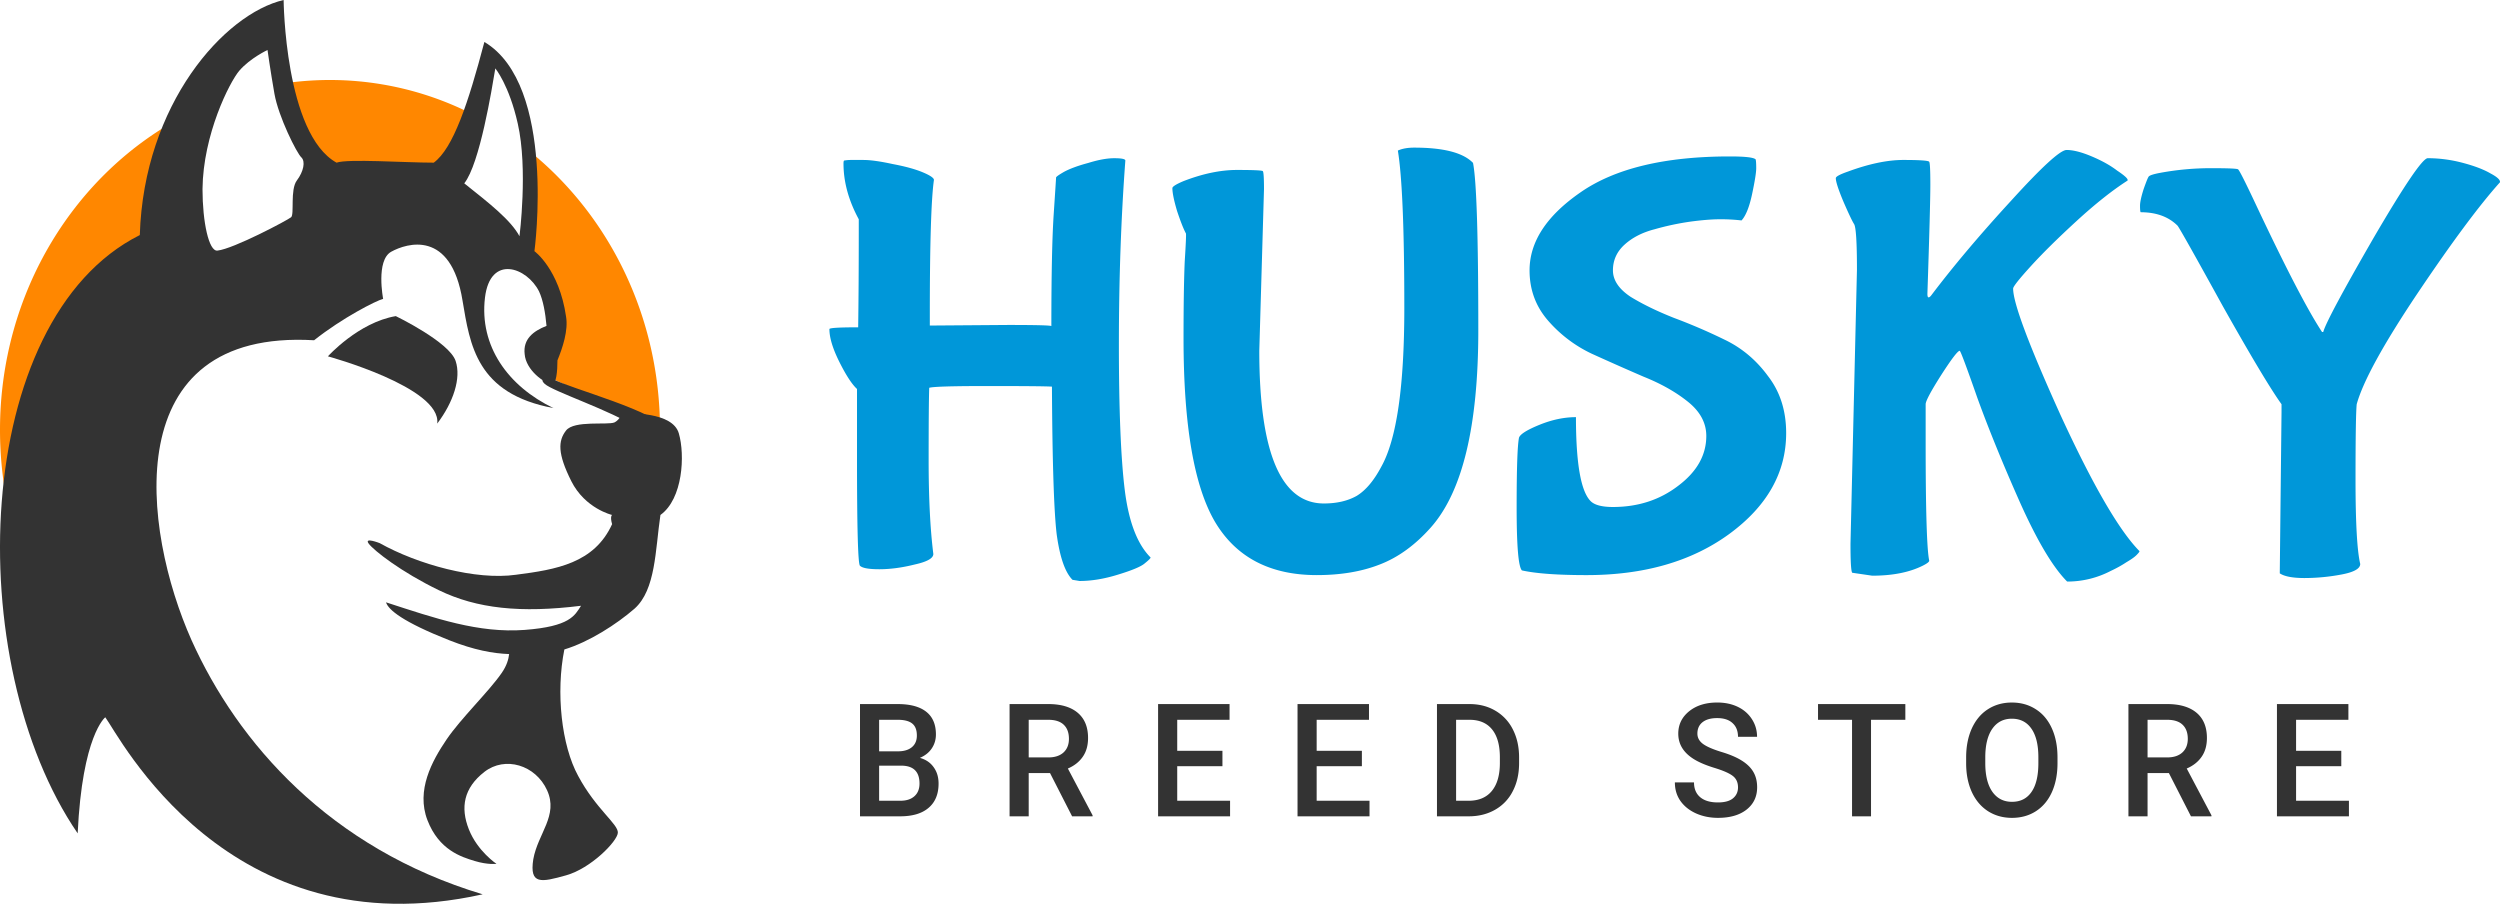
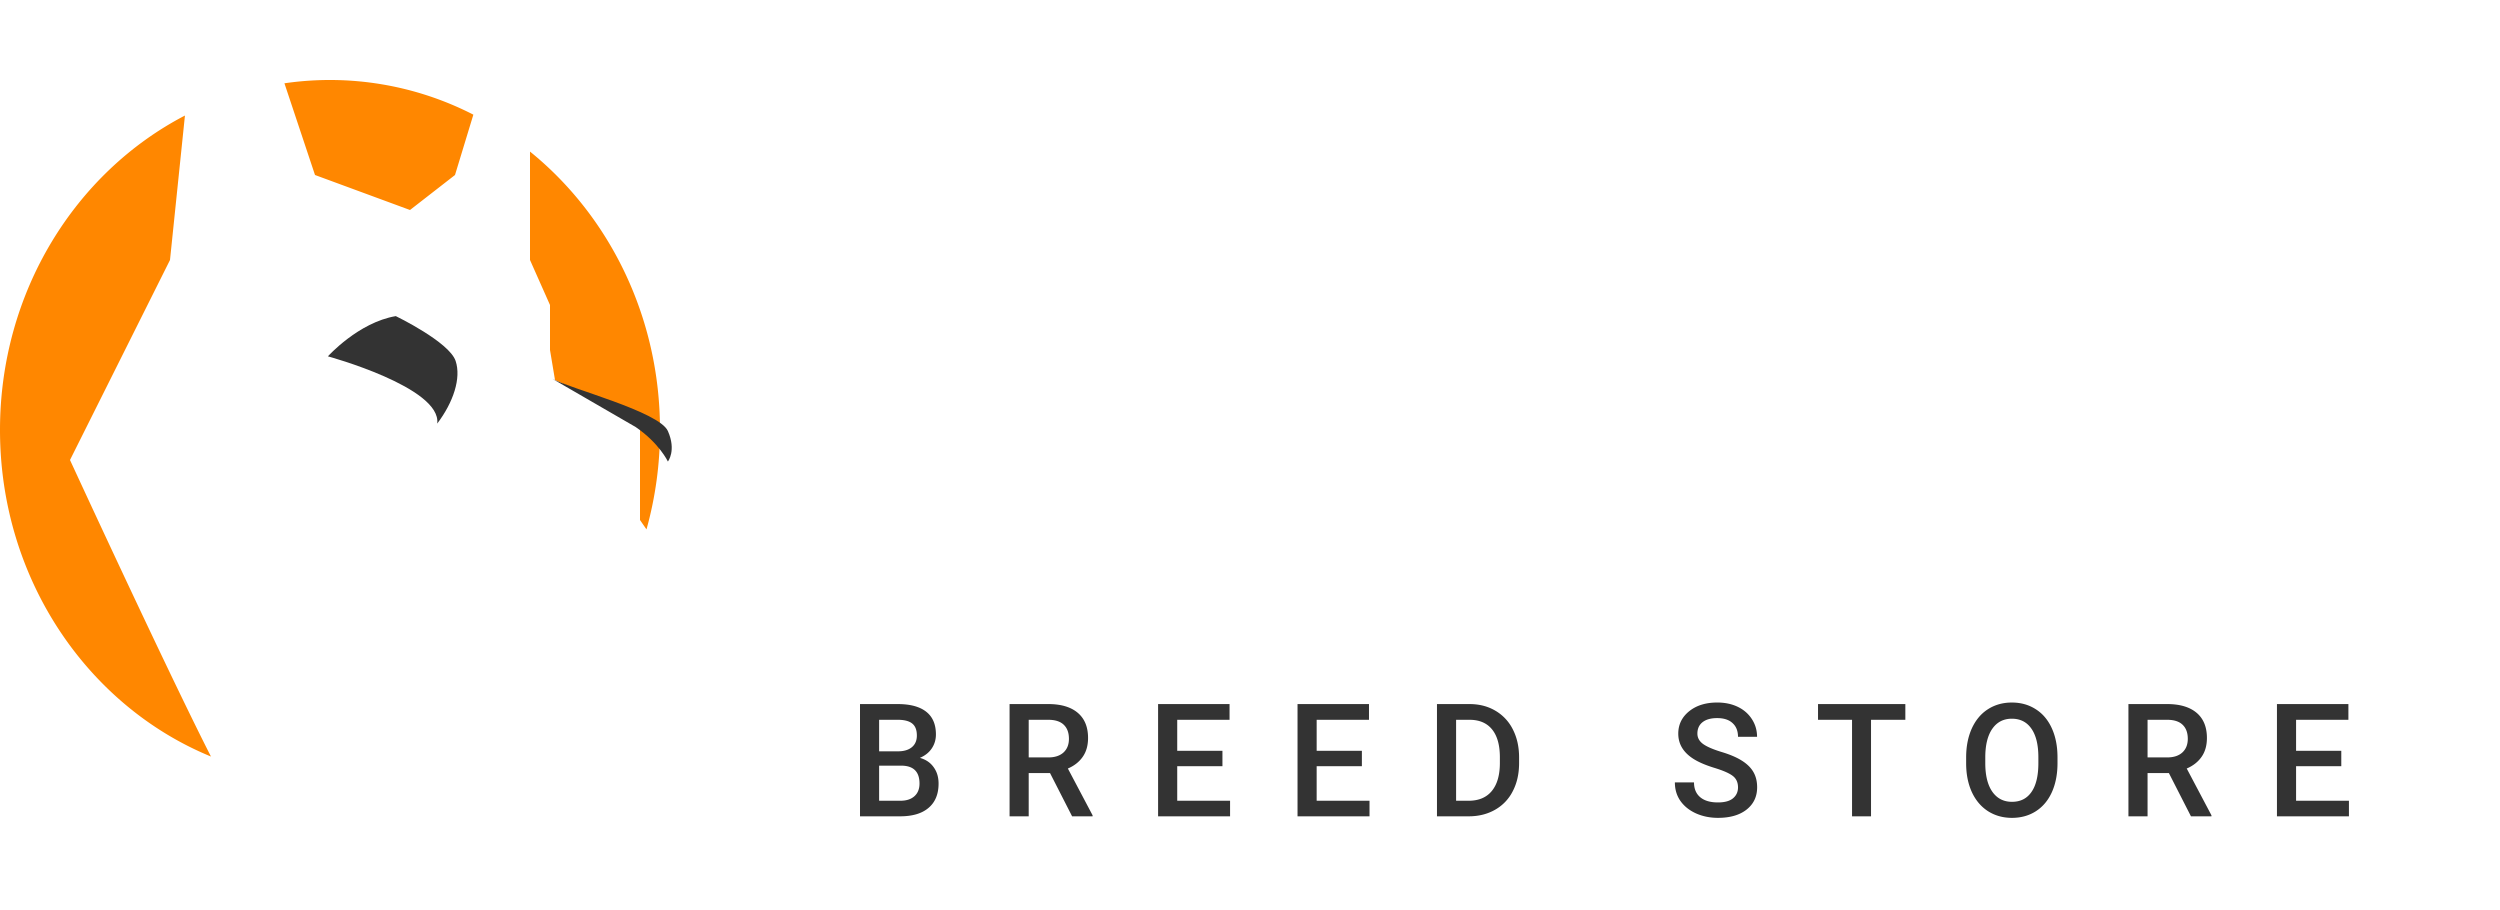
<svg xmlns="http://www.w3.org/2000/svg" width="250" height="91" fill="none">
  <path fill-rule="evenodd" clip-rule="evenodd" d="M21.097 75.654C17.733 69.058 10.836 54.311 7 46l10-20 1.494-14.446C7.541 17.248 0 29.19 0 43c0 14.879 8.754 27.59 21.097 32.654ZM64.65 52.939A36.984 36.984 0 0 0 66 43c0-11.355-5.099-21.447-13-27.842V26l2 4.5V35l.5 3 8.5 4v10l.65.94ZM47.336 11.466A31.422 31.422 0 0 0 28.443 8.33L31.5 17.5 41 21l4.5-3.5 1.836-6.034Z" fill="#FF8700" />
-   <path d="M39.58 31.611c-3.74.632-6.788 4.023-6.788 4.023s11.39 3.104 10.93 6.725c1.61-2.127 2.416-4.54 1.84-6.265-.632-1.897-5.982-4.483-5.982-4.483ZM55.227 37.876c1.726.977 10.7 3.276 11.563 5.23.863 1.954 0 3.046 0 3.046s-.863-1.839-3.222-3.448c-2.358-1.61-8.283-3.564-9.089-4.31-.805-.748.748-.518.748-.518Z" fill="#333" />
-   <path d="M19.157 64.027C14.21 52.934 11.68 32.876 31.411 34.025c2.819-2.241 6.213-3.966 6.903-4.138 0 0-.748-3.85.806-4.713 1.553-.862 5.983-2.242 7.133 4.885.748 4.426 1.38 9.311 9.09 10.748-4.545-2.184-7.422-6.207-6.846-11.035.517-4.368 4.2-3.046 5.407-.632.403.862.633 2.126.748 3.448-1.323.517-2.359 1.322-2.186 2.816.115 1.61 2.013 2.99 2.761 2.99.403 0 .518-1.265.518-2.357.518-1.265 1.093-2.989.863-4.368-.69-4.77-3.164-6.553-3.164-6.553s2.243-16.61-5.005-20.92c-1.61 6.092-3.106 10.633-5.062 12.07-2.934 0-8.572-.403-9.723 0C28.477 13.391 28.362 0 28.362 0c-5.925 1.38-13.98 10.403-14.382 23.507-16.856 8.449-17.891 42.761-6.213 59.831.46-9.828 2.761-11.61 2.761-11.61 1.323 1.725 12.196 23.393 37.739 17.703-15.303-4.598-24.507-15.174-29.11-25.404ZM49.532 6.839s1.38 1.667 2.244 5.518c1.035 4.54.172 11.265.172 11.265-.863-1.61-2.991-3.276-5.522-5.288 1.553-1.954 2.76-9.425 3.106-11.495Zm-25.6.23C25.025 5.805 26.752 5 26.752 5s.287 2.07.69 4.368c.402 2.3 2.243 5.978 2.703 6.38.403.402.23 1.38-.46 2.3-.69.919-.23 3.39-.575 3.677-.345.288-5.753 3.162-7.364 3.334-.863.115-1.495-2.874-1.495-6.15.057-5.46 2.703-10.69 3.681-11.84Z" fill="#333" />
-   <path d="M67.883 43.336c-.632-2.184-4.947-1.954-5.35-2.07-.402-.114-.402.633-1.093.978-.69.287-4.027-.23-4.832.804-.805 1.035-.863 2.3.518 5.058 1.38 2.76 4.084 3.391 4.084 3.391s-.23.115 0 .92c-1.783 3.908-5.58 4.54-9.607 5.058-4.027.574-9.837-1.035-13.634-3.162 0 0-1.61-.632-1.093.058.518.69 3.221 2.816 7.018 4.655 3.797 1.84 8.17 2.3 14.21 1.552-.633.977-1.093 2.07-5.638 2.414-4.602.345-8.917-1.15-13.864-2.759.23.748 1.668 1.955 6.328 3.794 2.474.977 4.372 1.322 5.983 1.38-.058.516-.23 1.149-.748 1.896-1.266 1.839-4.085 4.54-5.523 6.667-1.438 2.127-3.049 5.058-1.898 8.046 1.15 2.99 3.394 3.679 4.717 4.081 1.323.402 2.186.288 2.186.288s-1.898-1.265-2.761-3.449c-.863-2.184-.518-4.138 1.553-5.748 2.071-1.609 5.12-.69 6.27 1.84 1.151 2.529-.92 4.31-1.38 6.897-.403 2.586.805 2.299 3.279 1.609 2.474-.69 5.12-3.391 5.177-4.253.058-.862-2.186-2.357-3.969-5.69-1.668-3.046-2.244-8.334-1.38-12.645 2.473-.747 5.234-2.529 7.018-4.08 2.128-1.897 2.07-5.863 2.589-9.369 2.243-1.609 2.473-5.977 1.84-8.161Z" fill="#333" />
-   <path d="m92.982 32.555 7.809-.059c2.897 0 4.345.04 4.345.118 0-5.128.079-8.867.235-11.215.157-2.35.235-3.563.235-3.64 0-.08.274-.275.822-.588.587-.313 1.39-.607 2.408-.88 1.018-.314 1.879-.47 2.583-.47.744 0 1.116.078 1.116.234-.431 5.755-.646 11.9-.646 18.438 0 6.498.196 11.332.587 14.503.392 3.171 1.253 5.422 2.584 6.753 0 .078-.196.274-.587.587-.353.313-1.233.685-2.643 1.116-1.37.43-2.662.646-3.875.646l-.705-.118c-.743-.744-1.272-2.27-1.585-4.58-.274-2.349-.431-7.261-.47-14.738-.665-.04-2.799-.059-6.4-.059-3.562 0-5.52.059-5.872.176-.04 1.096-.059 3.523-.059 7.281 0 3.72.157 6.831.47 9.337 0 .43-.626.782-1.879 1.056-1.253.314-2.427.47-3.523.47-1.057 0-1.703-.117-1.938-.352-.195-.196-.293-3.778-.293-10.745v-6.93c-.51-.469-1.096-1.37-1.762-2.7-.665-1.331-.998-2.427-.998-3.289 0-.117.959-.176 2.877-.176.04-2.78.059-5.97.059-9.57v-1.234c-1.018-1.879-1.527-3.738-1.527-5.578 0-.157.02-.255.059-.294.235-.039.45-.059.646-.059h1.292c.704 0 1.683.138 2.936.411 1.252.235 2.25.51 2.994.823.744.313 1.116.567 1.116.763-.274 1.918-.411 6.38-.411 13.388v1.174ZM126.399 18.932l-.47 16.148c0 10.178 2.153 15.267 6.459 15.267 1.292 0 2.388-.255 3.288-.764.9-.548 1.722-1.526 2.466-2.935 1.527-2.74 2.29-8.025 2.29-15.854 0-7.869-.215-13.114-.646-15.737.431-.196.979-.294 1.644-.294 2.936 0 4.894.51 5.872 1.527.353 1.762.529 7.34.529 16.735 0 9.59-1.586 16.167-4.756 19.73-1.566 1.76-3.269 2.994-5.109 3.698-1.801.705-3.895 1.057-6.283 1.057-4.658 0-8.044-1.761-10.158-5.284-2.114-3.563-3.171-9.689-3.171-18.38 0-3.287.039-5.851.118-7.691.117-1.84.156-2.78.117-2.819-.235-.43-.528-1.174-.881-2.231-.313-1.057-.47-1.82-.47-2.29 0-.157.372-.392 1.116-.705 1.918-.743 3.699-1.115 5.343-1.115 1.645 0 2.506.039 2.584.117.078.079.118.685.118 1.82ZM174.154 22.044a17.736 17.736 0 0 0-2.173-.117c-.783 0-1.762.078-2.936.235a26.792 26.792 0 0 0-3.582.763c-1.213.313-2.211.822-2.994 1.527-.783.705-1.175 1.566-1.175 2.584 0 .978.587 1.859 1.762 2.642 1.213.744 2.662 1.448 4.345 2.114a56.162 56.162 0 0 1 5.05 2.172c1.722.822 3.171 2.036 4.345 3.64 1.213 1.567 1.82 3.465 1.82 5.697 0 3.953-1.898 7.32-5.695 10.1-3.758 2.74-8.515 4.11-14.269 4.11-2.897 0-5.05-.157-6.459-.47-.352-.353-.529-2.447-.529-6.283 0-3.876.079-6.205.235-6.988.118-.352.803-.783 2.055-1.292 1.253-.508 2.467-.763 3.641-.763 0 4.62.489 7.418 1.468 8.397.391.391 1.135.587 2.231.587 2.506 0 4.678-.704 6.518-2.114 1.879-1.409 2.818-3.073 2.818-4.99 0-1.293-.606-2.428-1.82-3.407-1.213-.978-2.701-1.82-4.462-2.524a297.188 297.188 0 0 1-5.168-2.29 13.293 13.293 0 0 1-4.403-3.347c-1.214-1.41-1.821-3.073-1.821-4.991 0-2.858 1.703-5.461 5.109-7.81 3.445-2.388 8.416-3.582 14.914-3.582 1.527 0 2.388.098 2.584.294.039.117.059.41.059.88 0 .431-.137 1.292-.411 2.584-.274 1.292-.627 2.173-1.057 2.642ZM185.049 54.398l.646-27.421c0-2.78-.098-4.306-.294-4.58-.195-.313-.548-1.057-1.057-2.231-.508-1.214-.763-1.997-.763-2.35 0-.156.392-.371 1.174-.645 2.114-.783 3.974-1.175 5.579-1.175 1.644 0 2.505.06 2.583.177.079.078.118.841.118 2.29 0 1.409-.098 5.05-.294 10.921 0 .235.039.353.118.353.078 0 .176-.079.293-.235 2.192-2.897 4.835-6.029 7.927-9.395 3.093-3.406 4.952-5.109 5.578-5.109.666 0 1.508.216 2.525.646 1.018.43 1.86.9 2.525 1.41.705.47 1.057.782 1.057.939v.059c-1.527.978-3.229 2.329-5.108 4.051-1.879 1.723-3.406 3.23-4.58 4.522-1.175 1.291-1.762 2.035-1.762 2.23 0 1.45 1.585 5.677 4.756 12.684 3.21 6.968 5.833 11.49 7.869 13.564.039.04-.059.176-.294.411-.196.196-.529.43-.998.705-.47.313-.998.606-1.586.88a9.37 9.37 0 0 1-4.345 1.057c-1.409-1.409-2.975-4.032-4.697-7.868-1.723-3.875-3.152-7.379-4.287-10.51-1.096-3.132-1.683-4.698-1.761-4.698-.196 0-.822.822-1.879 2.466-1.018 1.605-1.527 2.564-1.527 2.877v3.817c0 6.733.117 10.667.352 11.802.039.118-.176.294-.646.529-1.331.665-3.014.998-5.049.998l-1.997-.293c-.117-.118-.176-1.077-.176-2.878ZM227.977 57.334l.176-16.147v-.764c-1.096-1.526-3.053-4.795-5.871-9.806-2.78-5.05-4.287-7.73-4.522-8.044-.9-.9-2.133-1.35-3.699-1.35-.039-.079-.059-.294-.059-.646 0-.353.118-.9.353-1.645.274-.782.45-1.213.528-1.291.118-.118.489-.235 1.116-.353a27.871 27.871 0 0 1 5.108-.47c1.723 0 2.623.04 2.701.118.118.078.666 1.155 1.644 3.23 3.054 6.498 5.305 10.843 6.753 13.035h.117c.235-.861 1.899-3.973 4.992-9.336 3.131-5.363 4.951-8.045 5.46-8.045 1.175 0 2.349.157 3.523.47 1.175.313 2.095.666 2.76 1.057.666.352.979.646.94.88-2.075 2.31-4.835 6.03-8.28 11.157-3.405 5.09-5.421 8.769-6.048 11.04-.078.782-.117 3.307-.117 7.574 0 4.267.157 7.066.47 8.397 0 .47-.627.822-1.879 1.057a20.048 20.048 0 0 1-3.7.352c-1.174 0-1.996-.157-2.466-.47Z" fill="#0097D9" />
+   <path d="M39.58 31.611c-3.74.632-6.788 4.023-6.788 4.023s11.39 3.104 10.93 6.725c1.61-2.127 2.416-4.54 1.84-6.265-.632-1.897-5.982-4.483-5.982-4.483ZM55.227 37.876c1.726.977 10.7 3.276 11.563 5.23.863 1.954 0 3.046 0 3.046s-.863-1.839-3.222-3.448Z" fill="#333" />
  <path d="M86 81.632V70.407h3.773c1.245 0 2.193.254 2.843.763.65.509.976 1.267.976 2.274 0 .514-.136.977-.409 1.388-.272.411-.67.73-1.194.956.595.165 1.053.476 1.376.933.328.452.492.997.492 1.635 0 1.053-.333 1.863-.999 2.428-.66.566-1.608.848-2.843.848H86Zm1.913-5.065v3.508h2.125c.6 0 1.069-.152 1.406-.455.338-.303.507-.725.507-1.264 0-1.167-.585-1.763-1.754-1.79h-2.284Zm0-1.434h1.875c.595 0 1.059-.136 1.392-.409.337-.277.506-.668.506-1.172 0-.555-.156-.956-.469-1.203-.307-.246-.788-.37-1.444-.37h-1.86v3.154ZM105.003 77.307h-2.133v4.325h-1.913V70.407h3.872c1.27 0 2.251.29 2.941.87.691.582 1.036 1.422 1.036 2.522 0 .75-.179 1.38-.537 1.889-.352.504-.846.892-1.482 1.164l2.473 4.68v.1h-2.049l-2.208-4.325Zm-2.133-1.565h1.966c.646 0 1.15-.165 1.513-.494.363-.334.544-.788.544-1.364 0-.602-.169-1.067-.506-1.396-.333-.329-.832-.498-1.498-.508h-2.019v3.762ZM122.244 76.62h-4.522v3.455h5.285v1.557h-7.198V70.407h7.146v1.573h-5.233v3.099h4.522v1.542ZM136.188 76.62h-4.522v3.455h5.286v1.557h-7.199V70.407h7.146v1.573h-5.233v3.099h4.522v1.542ZM143.697 81.632V70.407h3.252c.973 0 1.835.22 2.586.663a4.476 4.476 0 0 1 1.754 1.88c.413.813.62 1.743.62 2.792v.563c0 1.064-.209 2-.628 2.806a4.392 4.392 0 0 1-1.777 1.866c-.766.437-1.645.655-2.639.655h-3.168Zm1.913-9.653v8.096h1.248c1.003 0 1.772-.319 2.306-.956.54-.643.814-1.563.824-2.76v-.625c0-1.218-.259-2.148-.778-2.79-.52-.643-1.273-.965-2.261-.965h-1.339ZM173.801 78.741c0-.493-.171-.874-.514-1.141-.338-.267-.951-.537-1.838-.81-.887-.272-1.593-.575-2.117-.91-1.003-.642-1.505-1.48-1.505-2.513 0-.904.361-1.65 1.082-2.236.725-.586 1.666-.879 2.82-.879.766 0 1.449.144 2.049.432.6.288 1.071.7 1.414 1.234.343.53.514 1.118.514 1.765h-1.905c0-.586-.182-1.043-.545-1.372-.357-.334-.872-.501-1.542-.501-.625 0-1.112.136-1.459.409-.343.272-.515.652-.515 1.14 0 .412.187.756.56 1.034.373.272.988.54 1.845.802.857.257 1.545.552 2.064.886.519.33.9.71 1.142 1.141.242.427.363.928.363 1.504 0 .935-.353 1.68-1.059 2.236-.7.55-1.653.824-2.858.824-.796 0-1.53-.149-2.2-.447-.666-.303-1.185-.72-1.558-1.249-.368-.53-.552-1.146-.552-1.85h1.913c0 .637.207 1.13.62 1.48.414.35 1.006.524 1.777.524.666 0 1.165-.136 1.497-.408.338-.278.507-.643.507-1.095ZM190.535 71.98h-3.433v9.652h-1.898V71.98h-3.402v-1.572h8.733v1.573ZM205.75 76.312c0 1.1-.187 2.067-.56 2.9-.373.827-.907 1.464-1.603 1.911-.691.442-1.487.663-2.389.663-.893 0-1.689-.22-2.39-.663-.695-.447-1.235-1.082-1.618-1.904-.378-.822-.57-1.77-.575-2.845v-.632c0-1.095.189-2.061.567-2.899.384-.838.92-1.478 1.611-1.92.696-.447 1.492-.67 2.39-.67.897 0 1.691.22 2.381.662.696.437 1.233 1.07 1.611 1.897.378.823.57 1.781.575 2.876v.624Zm-1.913-.585c0-1.244-.232-2.198-.696-2.86-.459-.664-1.112-.996-1.958-.996-.827 0-1.475.332-1.944.995-.464.658-.7 1.59-.711 2.799v.647c0 1.234.235 2.187.704 2.86.474.674 1.129 1.01 1.966 1.01.847 0 1.497-.328 1.951-.986.458-.658.688-1.62.688-2.884v-.585ZM216.889 77.307h-2.133v4.325h-1.913V70.407h3.872c1.27 0 2.25.29 2.941.87.691.582 1.036 1.422 1.036 2.522 0 .75-.179 1.38-.537 1.889-.353.504-.847.892-1.482 1.164l2.473 4.68v.1h-2.05l-2.207-4.325Zm-2.133-1.565h1.966c.645 0 1.15-.165 1.512-.494.363-.334.545-.788.545-1.364 0-.602-.169-1.067-.507-1.396-.332-.329-.832-.498-1.497-.508h-2.019v3.762ZM234.129 76.62h-4.521v3.455h5.285v1.557h-7.198V70.407h7.145v1.573h-5.232v3.099h4.521v1.542Z" fill="#333" />
</svg>